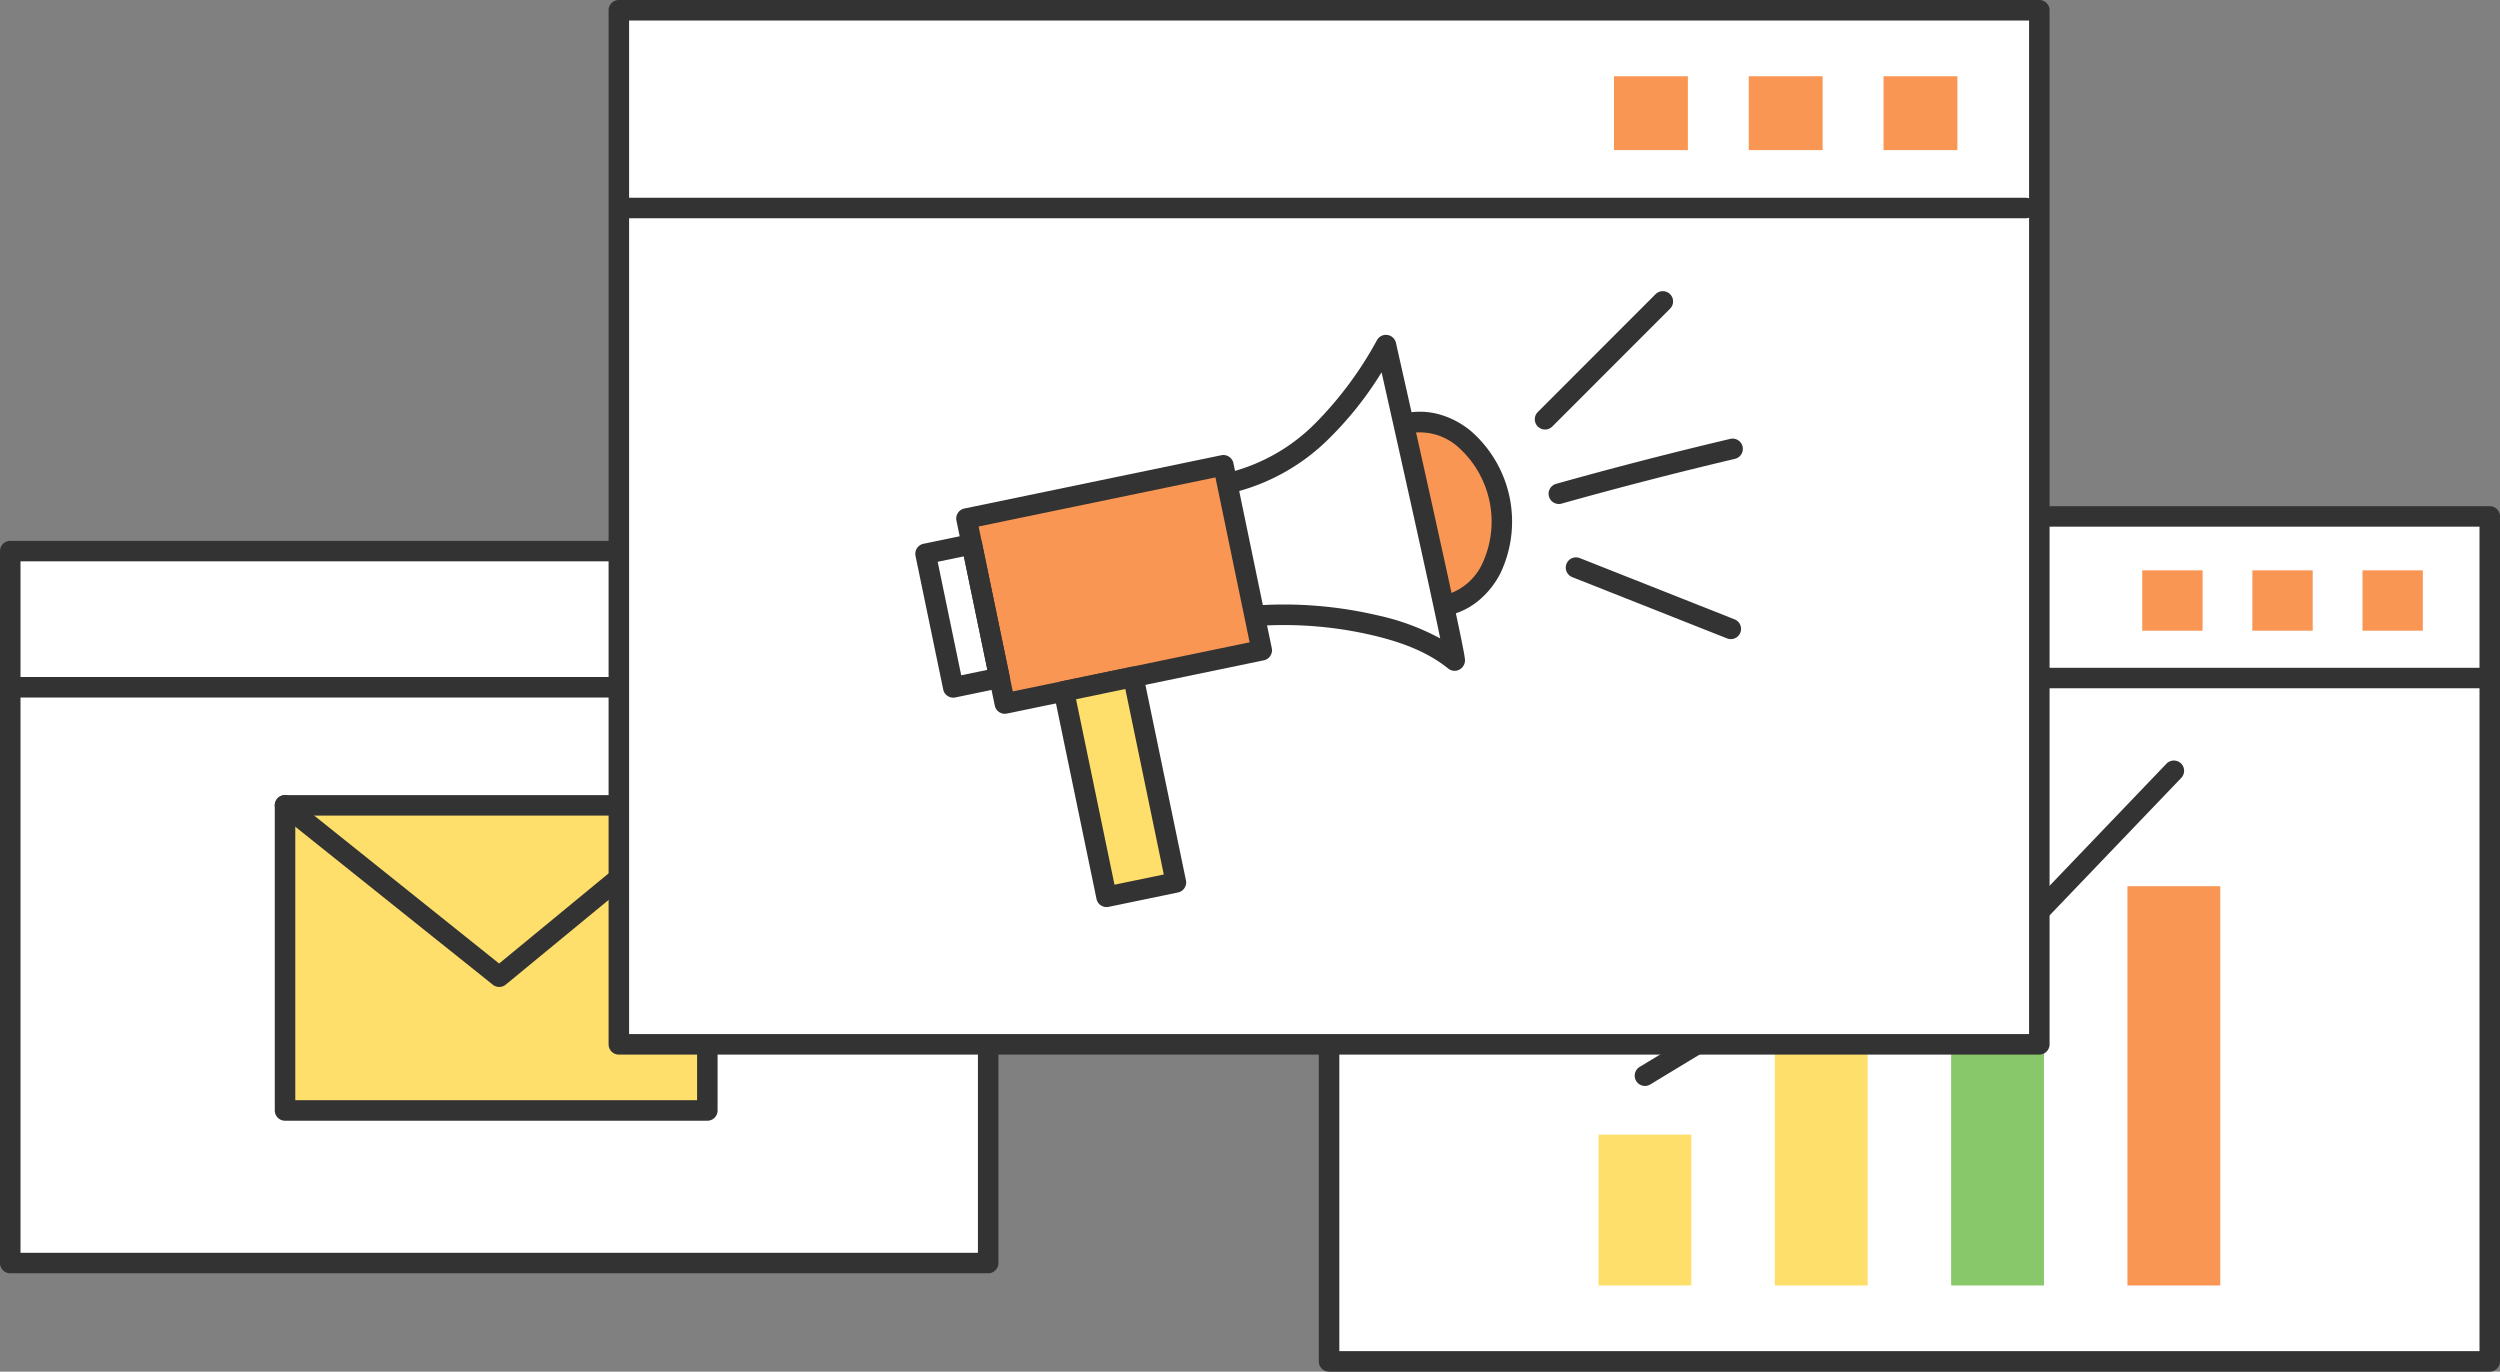
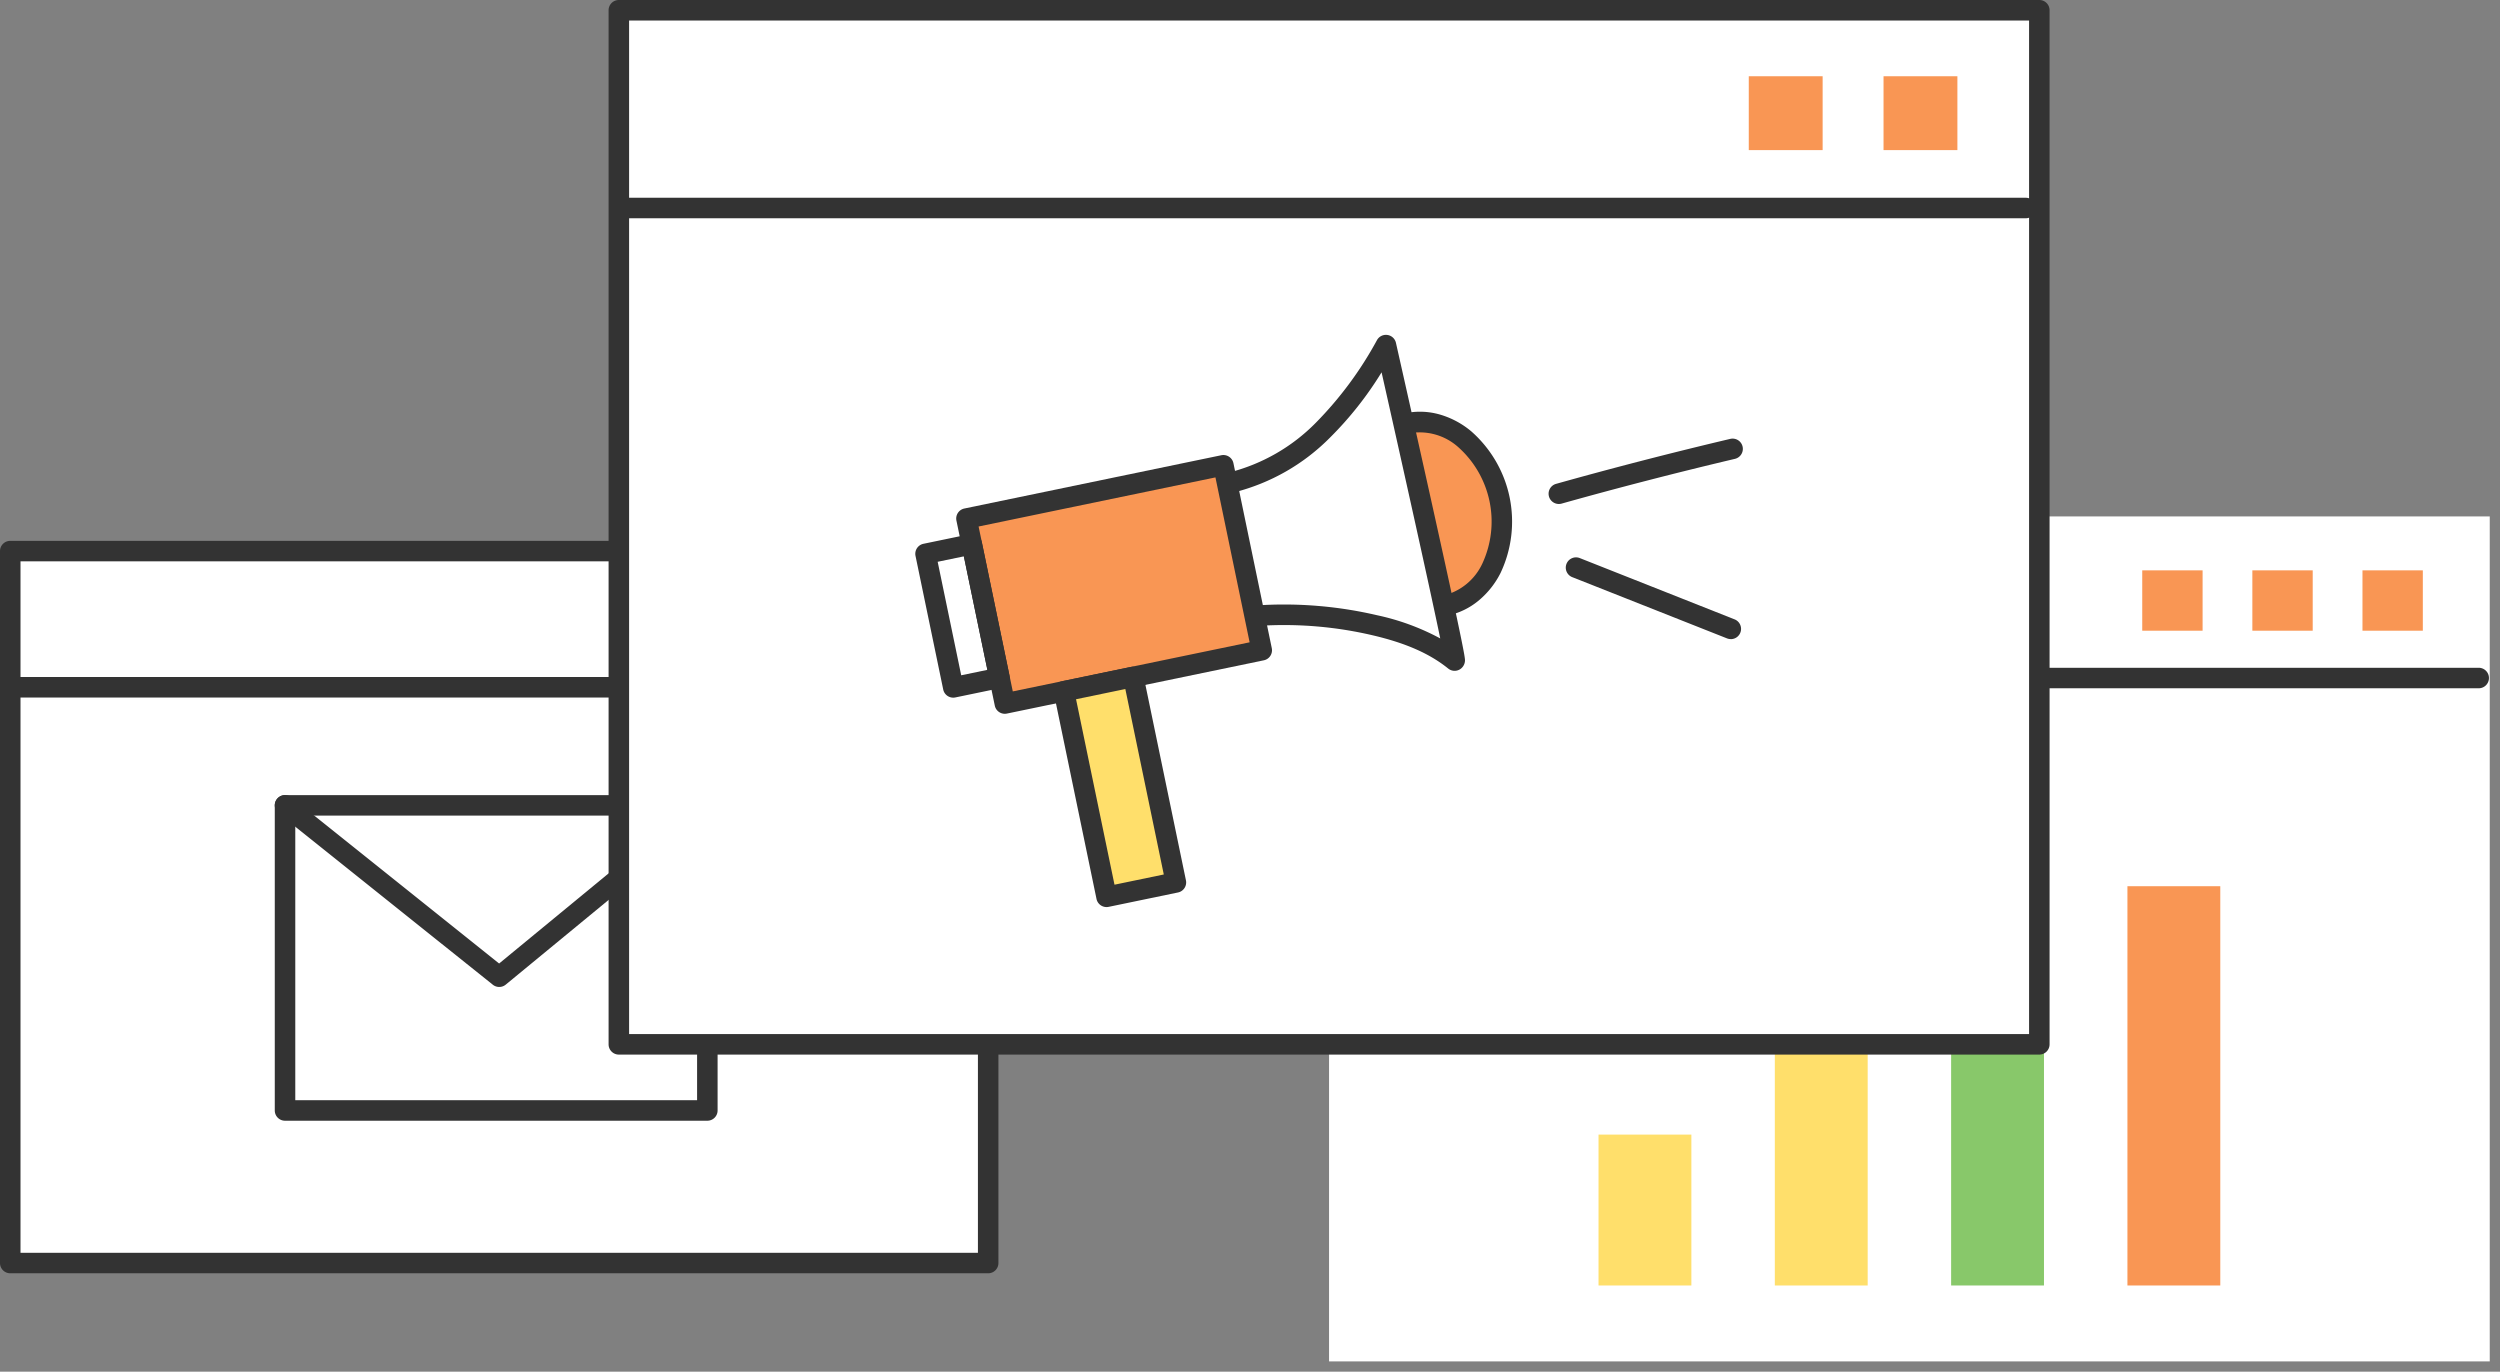
<svg xmlns="http://www.w3.org/2000/svg" id="グループ_7510" data-name="グループ 7510" width="365.722" height="200.658" viewBox="0 0 365.722 200.658">
  <rect x="0" y="0" width="365.722" height="200.658" fill="#808080" stroke="none" />
  <defs>
    <clipPath id="clip-path">
      <rect id="長方形_2111" data-name="長方形 2111" width="365.722" height="200.658" fill="none" />
    </clipPath>
  </defs>
  <rect id="長方形_2109" data-name="長方形 2109" width="143.059" height="104.147" transform="translate(1.5 80.621)" fill="#fff" />
  <g id="グループ_7503" data-name="グループ 7503">
    <g id="グループ_7502" data-name="グループ 7502" clip-path="url(#clip-path)">
      <path id="長方形_2110" data-name="長方形 2110" d="M0-1.5H143.059a1.5,1.5,0,0,1,1.5,1.5V104.147a1.5,1.5,0,0,1-1.5,1.5H0a1.5,1.5,0,0,1-1.5-1.5V0A1.5,1.5,0,0,1,0-1.5Zm141.559,3H1.5V102.647H141.559Z" transform="translate(1.5 80.621)" fill="#333" />
      <path id="線_75" data-name="線 75" d="M141.224,1.5H0A1.5,1.5,0,0,1-1.5,0,1.5,1.5,0,0,1,0-1.5H141.224a1.5,1.5,0,0,1,1.5,1.5A1.5,1.5,0,0,1,141.224,1.5Z" transform="translate(1.974 100.538)" fill="#333" />
    </g>
  </g>
  <rect id="長方形_2112" data-name="長方形 2112" width="7.439" height="7.439" transform="translate(101.728 87.268)" fill="#f99654" />
  <rect id="長方形_2113" data-name="長方形 2113" width="7.439" height="7.439" transform="translate(115.3 87.268)" fill="#f99654" />
  <rect id="長方形_2114" data-name="長方形 2114" width="7.439" height="7.439" transform="translate(128.873 87.268)" fill="#f99654" />
-   <rect id="長方形_2115" data-name="長方形 2115" width="61.779" height="44.634" transform="translate(41.697 117.816)" fill="#ffdf6b" />
  <path id="長方形_2116" data-name="長方形 2116" d="M0-1.5H61.779a1.5,1.5,0,0,1,1.5,1.5V44.634a1.5,1.5,0,0,1-1.5,1.5H0a1.5,1.5,0,0,1-1.5-1.5V0A1.5,1.5,0,0,1,0-1.5Zm60.279,3H1.5V43.134H60.279Z" transform="translate(41.697 117.816)" fill="#333" />
  <path id="パス_5127" data-name="パス 5127" d="M73.03,144.382a1.5,1.5,0,0,1-.937-.329L40.76,118.988a1.5,1.5,0,0,1,1.874-2.343l30.382,24.306,29.506-24.292a1.5,1.5,0,0,1,1.907,2.316L73.983,144.04A1.5,1.5,0,0,1,73.03,144.382Z" fill="#333" />
  <rect id="長方形_2117" data-name="長方形 2117" width="169.795" height="123.61" transform="translate(194.427 75.548)" fill="#fff" />
  <g id="グループ_7505" data-name="グループ 7505">
    <g id="グループ_7504" data-name="グループ 7504" clip-path="url(#clip-path)">
-       <path id="長方形_2118" data-name="長方形 2118" d="M0-1.5H169.795a1.5,1.5,0,0,1,1.5,1.5V123.61a1.5,1.5,0,0,1-1.5,1.5H0a1.5,1.5,0,0,1-1.5-1.5V0A1.5,1.5,0,0,1,0-1.5Zm168.295,3H1.5V122.11H168.295Z" transform="translate(194.427 75.548)" fill="#333" />
      <path id="線_76" data-name="線 76" d="M167.616,1.5H0A1.5,1.5,0,0,1-1.5,0,1.5,1.5,0,0,1,0-1.5H167.616a1.5,1.5,0,0,1,1.5,1.5A1.5,1.5,0,0,1,167.616,1.5Z" transform="translate(194.99 99.187)" fill="#333" />
    </g>
  </g>
  <rect id="長方形_2120" data-name="長方形 2120" width="8.829" height="8.829" transform="translate(313.386 83.436)" fill="#f99654" />
  <rect id="長方形_2121" data-name="長方形 2121" width="8.829" height="8.829" transform="translate(329.495 83.436)" fill="#f99654" />
  <rect id="長方形_2122" data-name="長方形 2122" width="8.829" height="8.829" transform="translate(345.604 83.436)" fill="#f99654" />
  <rect id="長方形_2123" data-name="長方形 2123" width="13.584" height="22.073" transform="translate(233.846 165.979)" fill="#ffdf6b" />
  <rect id="長方形_2124" data-name="長方形 2124" width="13.584" height="36.045" transform="translate(259.637 152.008)" fill="#ffdf6b" />
  <rect id="長方形_2125" data-name="長方形 2125" width="13.584" height="38.713" transform="translate(285.428 149.339)" fill="#88c86a" />
  <rect id="長方形_2126" data-name="長方形 2126" width="13.584" height="58.409" transform="translate(311.219 129.643)" fill="#f99654" />
-   <path id="パス_5128" data-name="パス 5128" d="M240.64,158.861a1.5,1.5,0,0,1-.779-2.783l25.791-15.621a1.5,1.5,0,0,1,.659-.212l25.221-2,25.395-26.524a1.5,1.5,0,1,1,2.167,2.075L293.3,140.733a1.5,1.5,0,0,1-.965.458L266.9,143.207l-25.487,15.437A1.493,1.493,0,0,1,240.64,158.861Z" fill="#333" />
  <rect id="長方形_2127" data-name="長方形 2127" width="207.795" height="151.275" transform="translate(90.53 1.5)" fill="#fff" />
  <g id="グループ_7507" data-name="グループ 7507">
    <g id="グループ_7506" data-name="グループ 7506" clip-path="url(#clip-path)">
      <path id="長方形_2128" data-name="長方形 2128" d="M0-1.5H207.8A1.5,1.5,0,0,1,209.3,0V151.275a1.5,1.5,0,0,1-1.5,1.5H0a1.5,1.5,0,0,1-1.5-1.5V0A1.5,1.5,0,0,1,0-1.5Zm206.3,3H1.5V149.775H206.3Z" transform="translate(90.53 1.5)" fill="#333" />
    </g>
  </g>
  <path id="線_77" data-name="線 77" d="M205.129,1.5H0A1.5,1.5,0,0,1-1.5,0,1.5,1.5,0,0,1,0-1.5H205.129a1.5,1.5,0,0,1,1.5,1.5A1.5,1.5,0,0,1,205.129,1.5Z" transform="translate(91.219 30.43)" fill="#333" />
-   <rect id="長方形_2130" data-name="長方形 2130" width="10.805" height="10.805" transform="translate(236.111 11.154)" fill="#f99654" />
  <rect id="長方形_2131" data-name="長方形 2131" width="10.805" height="10.805" transform="translate(255.826 11.154)" fill="#f99654" />
  <rect id="長方形_2132" data-name="長方形 2132" width="10.805" height="10.805" transform="translate(275.54 11.154)" fill="#f99654" />
  <g id="グループ_7509" data-name="グループ 7509">
    <g id="グループ_7508" data-name="グループ 7508" clip-path="url(#clip-path)">
      <path id="パス_5129" data-name="パス 5129" d="M205.891,61.916c5.916-1.227,11.95,3.751,13.477,11.118s-2.03,14.333-7.946,15.559" fill="#f99654" />
      <path id="パス_5130" data-name="パス 5130" d="M211.42,90.093a1.5,1.5,0,0,1-.3-2.969,8.449,8.449,0,0,0,5.733-4.69,14.588,14.588,0,0,0-3.53-17.025,8.449,8.449,0,0,0-7.125-2.025,1.5,1.5,0,1,1-.609-2.937,10.542,10.542,0,0,1,5.106.211A12.607,12.607,0,0,1,215.23,63.1a17.579,17.579,0,0,1,4.292,20.7,12.606,12.606,0,0,1-3.194,4.04,10.542,10.542,0,0,1-4.6,2.223A1.507,1.507,0,0,1,211.42,90.093Z" fill="#333" />
      <rect id="長方形_2133" data-name="長方形 2133" width="38.384" height="27.637" transform="translate(141.384 75.858) rotate(-11.714)" fill="#f99654" />
      <path id="長方形_2134" data-name="長方形 2134" d="M0-1.5H38.384a1.5,1.5,0,0,1,1.5,1.5V27.637a1.5,1.5,0,0,1-1.5,1.5H0a1.5,1.5,0,0,1-1.5-1.5V0A1.5,1.5,0,0,1,0-1.5Zm36.884,3H1.5V26.137H36.884Z" transform="translate(141.384 75.858) rotate(-11.714)" fill="#333" />
      <path id="長方形_2135" data-name="長方形 2135" d="M0-1.5H6.909A1.5,1.5,0,0,1,8.409,0V19.96a1.5,1.5,0,0,1-1.5,1.5H0a1.5,1.5,0,0,1-1.5-1.5V0A1.5,1.5,0,0,1,0-1.5Zm5.409,3H1.5V18.46H5.409Z" transform="matrix(0.979, -0.203, 0.203, 0.979, 135.398, 81.019)" fill="#333" />
      <path id="パス_5131" data-name="パス 5131" d="M212.8,98.135a1.5,1.5,0,0,1-.944-.333c-2.709-2.19-6.23-3.738-11.082-4.872a56.885,56.885,0,0,0-16.169-1.4,1.5,1.5,0,1,1-.17-3,59.884,59.884,0,0,1,17.021,1.473,34.588,34.588,0,0,1,9.236,3.394c-1.507-7.282-5.453-25.027-8.582-38.93a51.046,51.046,0,0,1-7.535,9.539,30.09,30.09,0,0,1-14.024,8.018,1.5,1.5,0,1,1-.67-2.924,27.107,27.107,0,0,0,12.6-7.246,53.63,53.63,0,0,0,8.965-12.114,1.5,1.5,0,0,1,2.765.415c.026.115,2.619,11.607,5.142,22.982,1.482,6.683,2.65,12.019,3.472,15.86.489,2.286.86,4.063,1.1,5.283.134.675.229,1.178.29,1.538.035.206.058.365.072.486a1.572,1.572,0,0,1-.528,1.476A1.507,1.507,0,0,1,212.8,98.135Z" fill="#333" />
      <rect id="長方形_2136" data-name="長方形 2136" width="10.364" height="30.707" transform="translate(155.64 101.127) rotate(-11.713)" fill="#ffdf6b" />
      <path id="長方形_2137" data-name="長方形 2137" d="M0-1.5H10.364a1.5,1.5,0,0,1,1.5,1.5V30.707a1.5,1.5,0,0,1-1.5,1.5H0a1.5,1.5,0,0,1-1.5-1.5V0A1.5,1.5,0,0,1,0-1.5Zm8.864,3H1.5V29.207H8.864Z" transform="translate(155.64 101.127) rotate(-11.713)" fill="#333" />
-       <path id="パス_5132" data-name="パス 5132" d="M226.024,62.834a1.5,1.5,0,0,1-1.061-2.56l17.23-17.239a1.5,1.5,0,0,1,2.122,2.121l-17.23,17.239A1.5,1.5,0,0,1,226.024,62.834Z" fill="#333" />
      <path id="パス_5133" data-name="パス 5133" d="M253.184,93.491a1.5,1.5,0,0,1-.551-.106l-22.663-8.968a1.5,1.5,0,0,1,1.1-2.79L253.736,90.6a1.5,1.5,0,0,1-.552,2.9Z" fill="#333" />
      <path id="パス_5134" data-name="パス 5134" d="M228.039,73.727a1.5,1.5,0,0,1-.4-2.945c8.4-2.356,16.974-4.569,25.475-6.577a1.5,1.5,0,1,1,.69,2.92c-8.461,2-16.992,4.2-25.355,6.547A1.5,1.5,0,0,1,228.039,73.727Z" fill="#333" />
    </g>
  </g>
</svg>